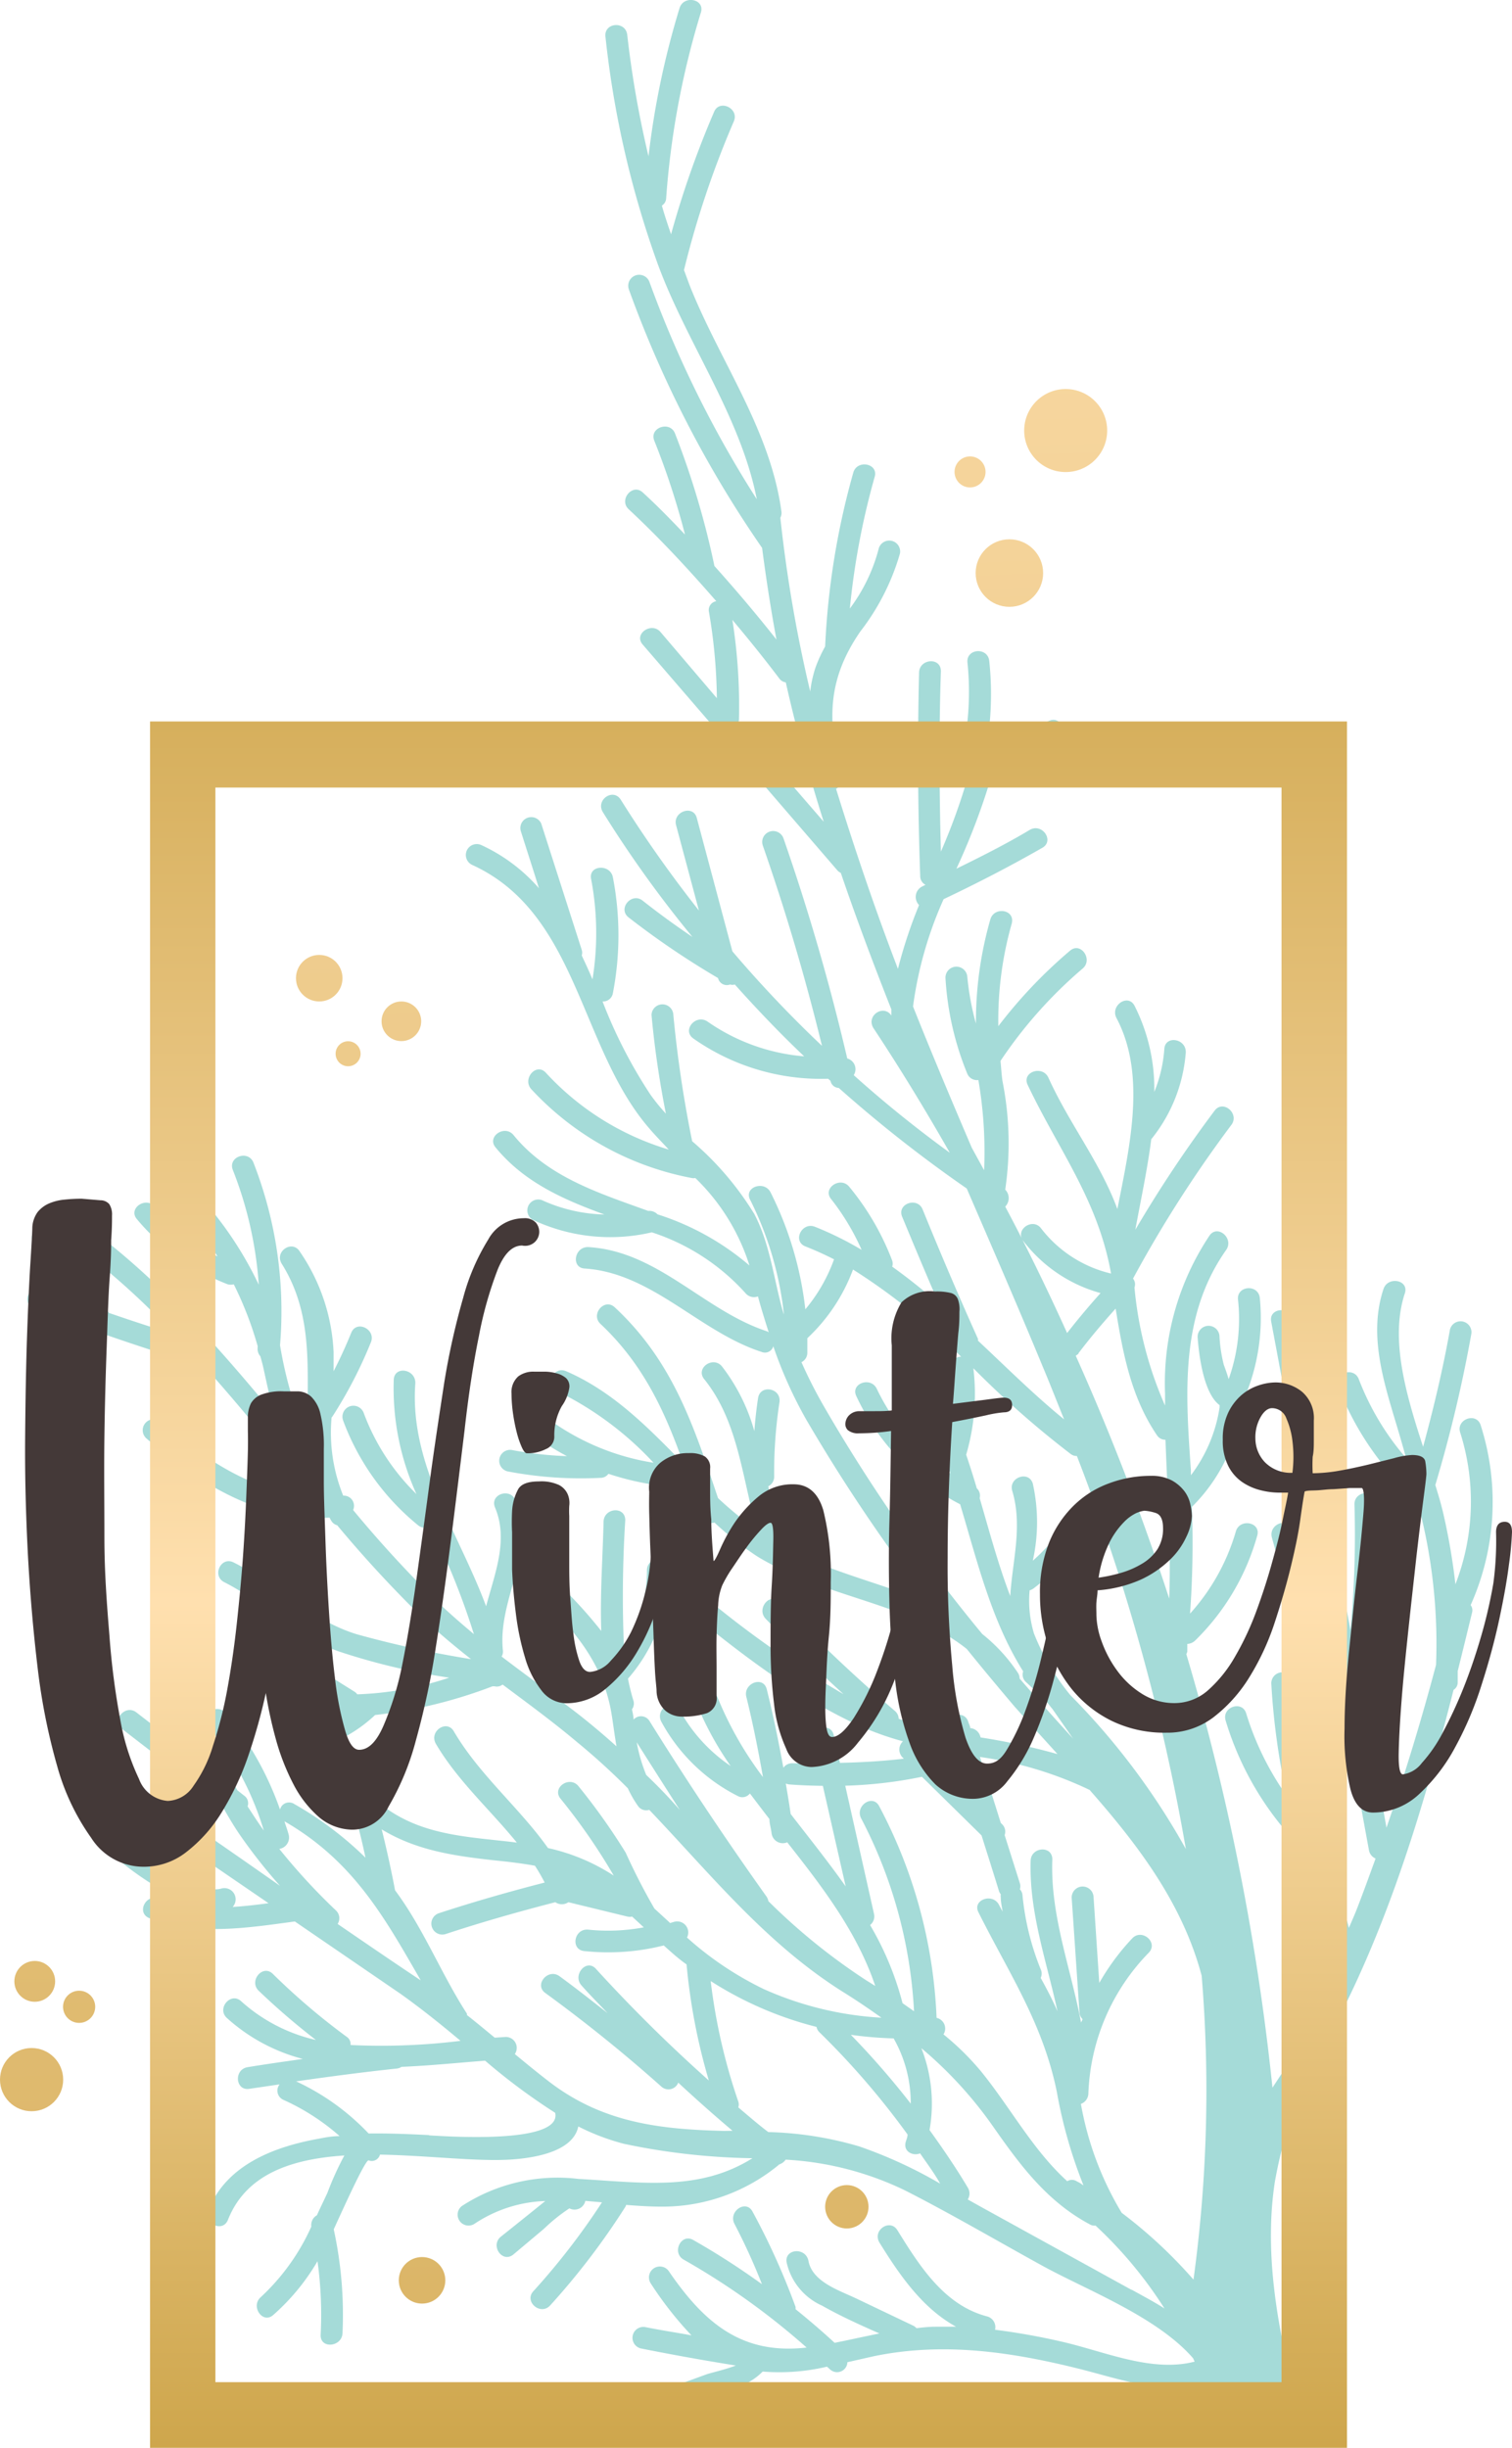
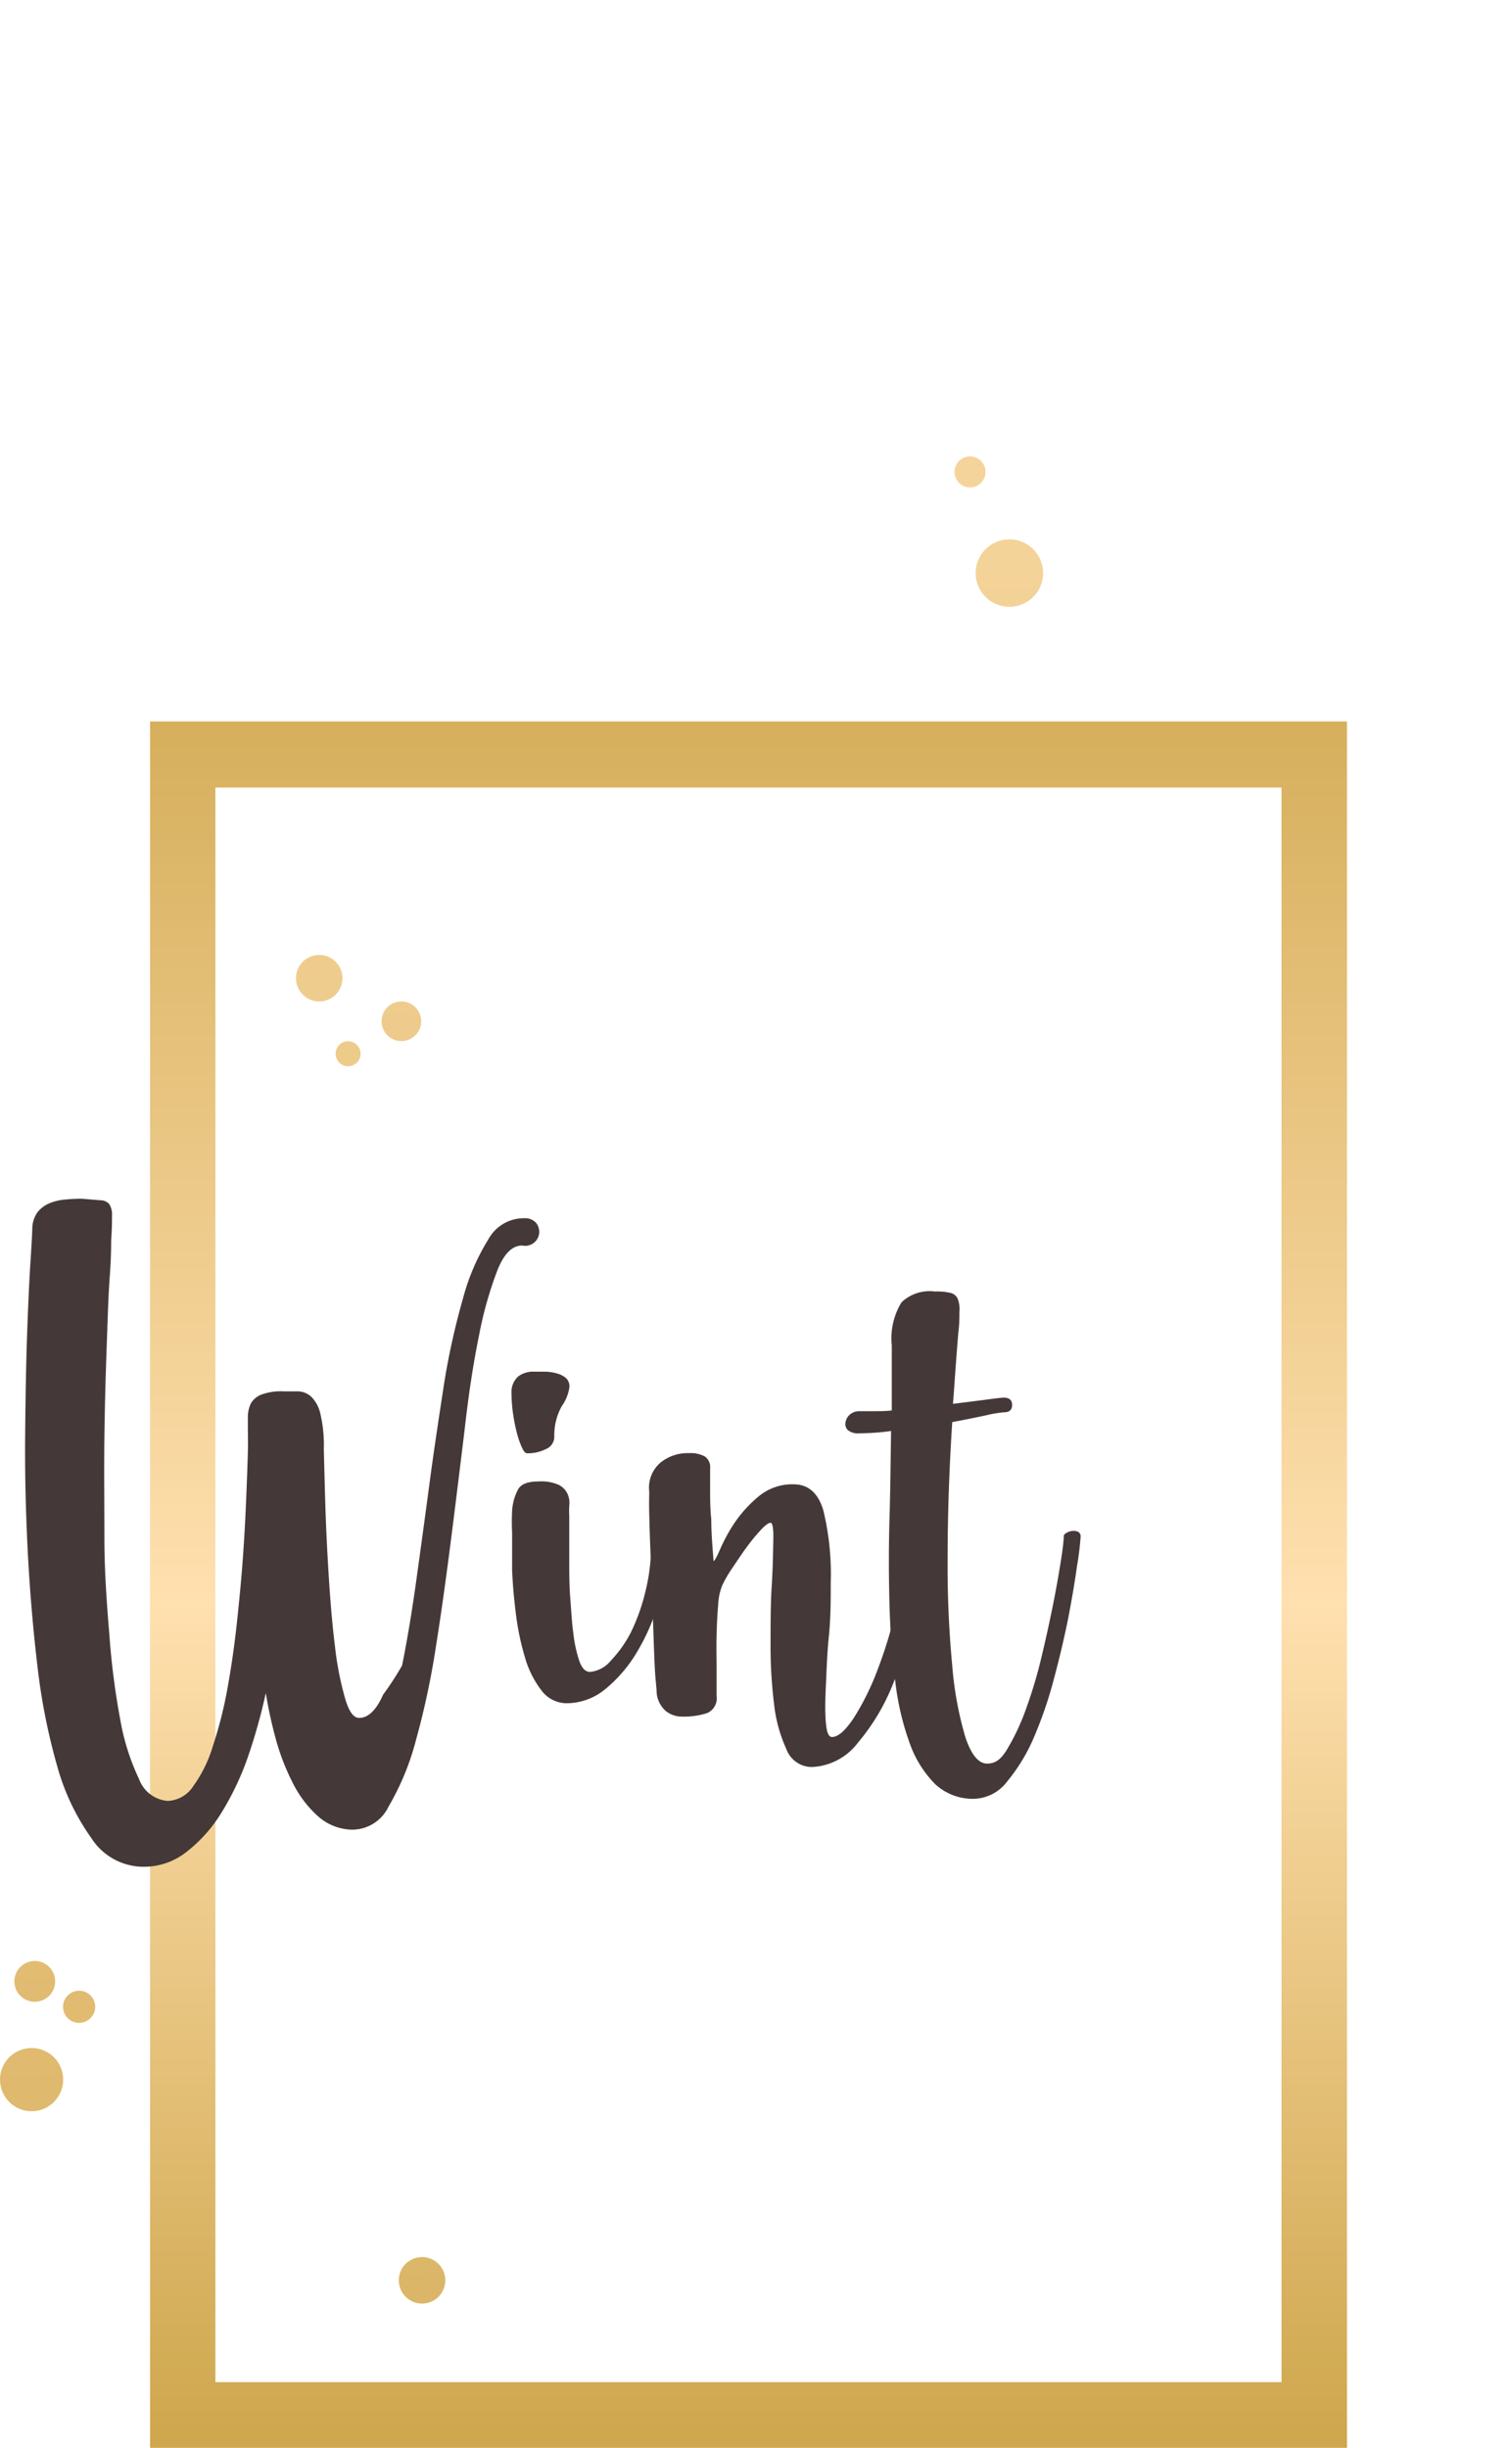
<svg xmlns="http://www.w3.org/2000/svg" xmlns:xlink="http://www.w3.org/1999/xlink" viewBox="0 0 105.29 170.39">
  <defs>
    <style>.a{isolation:isolate;}.b{fill:#a5dbd8;mix-blend-mode:multiply;}.c{fill:url(#a);}.d{fill:#443938;}.e{fill:url(#b);}.f{fill:url(#c);}.g{fill:url(#d);}.h{fill:url(#e);}.i{fill:url(#f);}.j{fill:url(#g);}.k{fill:url(#h);}.l{fill:url(#i);}.m{fill:url(#j);}.n{fill:url(#k);}.o{fill:url(#l);}</style>
    <linearGradient id="a" x1="52.13" y1="170.39" x2="52.13" y2="50.22" gradientUnits="userSpaceOnUse">
      <stop offset="0" stop-color="#cea64c" />
      <stop offset="0.49" stop-color="#ffe0af" />
      <stop offset="1" stop-color="#d6af5c" />
    </linearGradient>
    <linearGradient id="b" x1="61.56" y1="-211.5" x2="75.41" y2="187.36" xlink:href="#a" />
    <linearGradient id="c" x1="59.07" y1="-211.42" x2="72.92" y2="187.44" xlink:href="#a" />
    <linearGradient id="d" x1="65.82" y1="-211.65" x2="79.67" y2="187.21" xlink:href="#a" />
    <linearGradient id="e" x1="-10.08" y1="-209.02" x2="3.77" y2="189.84" xlink:href="#a" />
    <linearGradient id="f" x1="-6.6" y1="-209.14" x2="7.25" y2="189.72" xlink:href="#a" />
    <linearGradient id="g" x1="-9.62" y1="-209.03" x2="4.23" y2="189.83" xlink:href="#a" />
    <linearGradient id="h" x1="16.59" y1="-209.94" x2="30.44" y2="188.92" xlink:href="#a" />
    <linearGradient id="i" x1="46.32" y1="-210.98" x2="60.16" y2="187.89" xlink:href="#a" />
    <linearGradient id="j" x1="18.19" y1="-210" x2="32.04" y2="188.86" xlink:href="#a" />
    <linearGradient id="k" x1="12.58" y1="-209.8" x2="26.43" y2="189.06" xlink:href="#a" />
    <linearGradient id="l" x1="14.4" y1="-209.87" x2="28.25" y2="188.99" xlink:href="#a" />
  </defs>
  <g class="a">
-     <path class="b" d="M37.87,155.15a12.34,12.34,0,0,1,1.78-1.43.77.77,0,0,0,1.11-.52l1.16.1a48.61,48.61,0,0,1-4.78,6.19c-.66.72.49,1.71,1.16,1a50.22,50.22,0,0,0,5.25-6.88.69.69,0,0,0,.05-.13c.89.07,1.78.13,2.67.12a12.72,12.72,0,0,0,8-2.94.85.85,0,0,0,.44-.33,21.74,21.74,0,0,1,8.33,2.15c3.22,1.64,6.34,3.47,9.5,5.21s8,3.55,10.54,6.46l.11.24c-3,.77-6.25-.7-9.21-1.38a46.52,46.52,0,0,0-4.69-.84.77.77,0,0,0-.56-.93c-3-.79-4.71-3.54-6.24-6-.51-.83-1.76,0-1.25.86,1.42,2.29,3,4.58,5.34,5.86-.48,0-1,0-1.44,0s-.89.05-1.32.1a.73.73,0,0,0-.26-.19L59.64,160c-1.17-.56-3.06-1.15-3.34-2.61-.18-1-1.7-.86-1.52.1a4.33,4.33,0,0,0,2.46,3c1.27.72,2.62,1.33,4,1.94-1,.2-2.07.44-3.12.65-.88-.81-1.79-1.59-2.72-2.34a1,1,0,0,0,0-.16,49.28,49.28,0,0,0-3-6.64c-.46-.86-1.71,0-1.25.87A42.63,42.63,0,0,1,53.06,159a52,52,0,0,0-4.79-3.08c-.85-.48-1.51.89-.66,1.37a50.3,50.3,0,0,1,8.56,6.12c-4.46.51-7.09-1.64-9.62-5.35a.76.76,0,0,0-1.25.86,24.82,24.82,0,0,0,2.85,3.64c-1.08-.2-2.16-.36-3.24-.58a.76.76,0,0,0-.29,1.49q3.3.66,6.62,1.19c-.69.27-1.66.49-2,.6l-2.94,1.07a.76.76,0,0,0,.51,1.44l4.07-1.49a4.31,4.31,0,0,0,2.23-1.2,14.44,14.44,0,0,0,4.48-.34l.21.19a.72.72,0,0,0,1.21-.5l1.81-.41c4.79-1,9.47-.33,14.17.83,3,.74,5.86,1.87,8.82,1,.66,1.46,1.24,3,1.78,4.48a5.67,5.67,0,0,0,4.51-3.87c-1.22-4.86-2.06-9.83-1.32-14.61A33.73,33.73,0,0,1,91,144.47c5-8.25,7.84-17.49,10.22-26.84a.61.61,0,0,0,.29-.5c0-.27,0-.54,0-.81.34-1.36.67-2.72,1-4.07a.6.6,0,0,0-.1-.52,17.55,17.55,0,0,0,.7-12.52c-.29-.93-1.72-.43-1.43.5a15.89,15.89,0,0,1-.33,10.57,44.2,44.2,0,0,0-.84-4.91c-.15-.65-.35-1.32-.56-2a95.35,95.35,0,0,0,2.51-10.53.76.76,0,0,0-1.49-.29c-.49,2.75-1.14,5.47-1.87,8.16-1.18-3.61-2.33-7.5-1.27-10.69.3-.93-1.19-1.21-1.49-.29-1.2,3.61.34,7.35,1.32,10.86.09.3.17.6.25.9A18.5,18.5,0,0,1,94.62,96c-.35-.91-1.79-.41-1.44.5a20.47,20.47,0,0,0,5.19,7.68.88.88,0,0,0,.29.17A37.68,37.68,0,0,1,100,115.89q-1.52,5.73-3.45,11.33L94.88,118a.69.69,0,0,0,.19-.38,70.89,70.89,0,0,0,.76-13c0-1-1.54-.87-1.51.11a70.72,70.72,0,0,1-.28,8.74l-4-21.58c-.18-1-1.7-.86-1.52.1q2,10.64,3.94,21.28A41.42,41.42,0,0,1,90,106.53c-.26-1-1.69-.44-1.43.5a43.36,43.36,0,0,0,4,9.78.6.6,0,0,0,.61.33q1.08,5.83,2.15,11.66a.78.78,0,0,0,.46.57c-.44,1.21-.88,2.43-1.35,3.63-.16.4-.34.8-.51,1.2-.44-1.75-1-3.45-1.62-5.19a.73.73,0,0,0-.12-.95c-.1-.1-.18-.21-.28-.3a44.71,44.71,0,0,1-1.86-10.64.76.76,0,0,0-1.52.1,48.8,48.8,0,0,0,1.08,7.8,20.15,20.15,0,0,1-2.83-5.75c-.28-.94-1.72-.44-1.43.5a21.3,21.3,0,0,0,5.25,8.84,44.77,44.77,0,0,1,2.26,8c-1.05,2.31-2.16,4.61-3.15,7-.34.58-.73,1.14-1.1,1.71a166.4,166.4,0,0,0-6-30.18.54.54,0,0,0,.07-.19c0-.17,0-.35,0-.52a.83.83,0,0,0,.53-.22,16.35,16.35,0,0,0,4.34-7.32c.27-.94-1.22-1.22-1.49-.29a14.56,14.56,0,0,1-3.19,5.72,68.24,68.24,0,0,0,.13-7.43,11.83,11.83,0,0,0,3.45-7.12,14.2,14.2,0,0,0,1.28-7.41c-.1-1-1.62-.87-1.52.1A12.48,12.48,0,0,1,85.56,96c-.12-.41-.31-.92-.34-1a10.1,10.1,0,0,1-.3-2,.76.76,0,0,0-1.52.1c.07,1,.37,3.87,1.53,4.71a.66.66,0,0,0,0,.14,10.38,10.38,0,0,1-2,4.74c0-.11,0-.23,0-.34C82.56,97,82.15,91.59,85.39,87c.55-.8-.6-1.79-1.16-1a18.51,18.51,0,0,0-3.1,11c0,.28,0,.56,0,.84A26.34,26.34,0,0,1,79,89.62.64.64,0,0,0,78.9,89a86.3,86.3,0,0,1,6.85-10.7c.58-.78-.57-1.77-1.16-1a88.63,88.63,0,0,0-5.53,8.3c.38-2.07.84-4.19,1.11-6.3a10.91,10.91,0,0,0,2.4-6c.08-1-1.42-1.27-1.49-.29a9.78,9.78,0,0,1-.7,3A12.76,12.76,0,0,0,79,70c-.46-.86-1.71,0-1.25.87,2.08,3.93.93,8.88.06,13.29C76.6,80.88,74.46,78.23,73,75c-.42-.87-1.86-.38-1.44.51,2.15,4.53,4.89,8,5.81,13.14v0a8.66,8.66,0,0,1-4.87-3.14c-.58-.78-1.84.08-1.25.86a10.16,10.16,0,0,0,5.39,3.64c-.81.9-1.59,1.83-2.33,2.78-1.36-3-2.77-5.91-4.31-8.8a.84.84,0,0,0,0-1.18,22.1,22.1,0,0,0-.19-7.55c-.07-.47-.09-.94-.14-1.41a31.25,31.25,0,0,1,5.72-6.43c.74-.62-.12-1.88-.87-1.25a33.55,33.55,0,0,0-5,5.26,24.61,24.61,0,0,1,.93-7.13c.27-1-1.23-1.23-1.49-.29a25.86,25.86,0,0,0-1,7.24A18.92,18.92,0,0,1,67.36,68a.76.76,0,0,0-1.52.1,20.7,20.7,0,0,0,1.51,6.62.73.73,0,0,0,.78.46,29.48,29.48,0,0,1,.4,6.28l-.86-1.57c-1.4-3.27-2.78-6.54-4.09-9.83a26.81,26.81,0,0,1,2.13-7.47c2.34-1.11,4.63-2.29,6.88-3.58.84-.48,0-1.73-.87-1.25-1.67,1-3.39,1.86-5.12,2.71A47.31,47.31,0,0,0,69.05,54a44,44,0,0,1,4.5-2.39c.89-.4.39-1.84-.5-1.43-1.23.56-2.42,1.18-3.59,1.84,0-.18.08-.36.11-.54a.77.77,0,0,0-.68-.87,22,22,0,0,0,0-4.59c-.1-1-1.62-.88-1.52.1a19.72,19.72,0,0,1-.5,6.89.67.67,0,0,0,.59.86,42,42,0,0,1-1.94,5.41c-.11-4.18-.14-8.37,0-12.56,0-1-1.5-.87-1.52.1q-.17,7.08.08,14.17a.67.67,0,0,0,.37.6l-.24.12A.81.81,0,0,0,64,63a33,33,0,0,0-1.47,4.44c-1.59-4.13-3-8.31-4.31-12.53a.78.78,0,0,0,.38-.88c-1-3.84-1-6.71,1.3-10.06a16.2,16.2,0,0,0,2.77-5.44.76.76,0,0,0-1.49-.3,12,12,0,0,1-2,4.13,52.38,52.38,0,0,1,1.73-9.17c.27-.94-1.23-1.22-1.49-.29A53.18,53.18,0,0,0,57.46,45a10,10,0,0,0-.68,1.49,8.6,8.6,0,0,0-.36,1.64,96.9,96.9,0,0,1-2.08-12.09.72.72,0,0,0,.08-.4c-.75-5.59-4.09-10.2-6.21-15.32-.21-.49-.38-1-.58-1.52A65.42,65.42,0,0,1,51.1,8.45c.39-.91-1-1.56-1.37-.67a65.9,65.9,0,0,0-3,8.53c-.23-.67-.45-1.32-.64-2a.63.63,0,0,0,.3-.53A58.16,58.16,0,0,1,48.81.86c.28-.94-1.21-1.22-1.49-.29a58,58,0,0,0-2.16,10.31,70.6,70.6,0,0,1-1.48-8.44c-.1-1-1.62-.88-1.52.1a67.8,67.8,0,0,0,3.6,15.72c2,5.53,5.81,10.69,6.94,16.49a76.42,76.42,0,0,1-7.47-15.11.76.76,0,0,0-1.44.5,78.24,78.24,0,0,0,9.28,18c.28,2.15.61,4.28,1,6.38-1.38-1.75-2.83-3.46-4.32-5.12A57.91,57.91,0,0,0,47,30.16c-.36-.89-1.8-.39-1.44.51a53.13,53.13,0,0,1,2.14,6.54c-.95-1-1.92-2-2.93-2.92-.7-.68-1.7.48-1,1.15,2.15,2,4.18,4.19,6.11,6.41a.62.62,0,0,0-.51.75,37.73,37.73,0,0,1,.55,6L46,44c-.62-.74-1.89.12-1.25.86l13.54,15.7a.7.7,0,0,0,.26.2c1.09,3.2,2.28,6.36,3.52,9.5,0,.14,0,.29,0,.43l0,0c-.53-.81-1.78,0-1.25.87,1.88,2.84,3.64,5.73,5.32,8.68a83.49,83.49,0,0,1-6.69-5.4.77.77,0,0,0-.45-1.16,151.43,151.43,0,0,0-4.44-15.32.76.76,0,0,0-1.44.5q2.4,6.88,4.12,13.94A84.2,84.2,0,0,1,51,66.22l-2.48-9.29c-.25-.94-1.69-.43-1.44.51l1.59,5.94a86.93,86.93,0,0,1-5.44-7.71c-.52-.84-1.77,0-1.25.86a80.71,80.71,0,0,0,6.24,8.69c-1.19-.8-2.34-1.64-3.46-2.52-.76-.62-1.76.53-1,1.15A57.55,57.55,0,0,0,50,68.08v0a.63.63,0,0,0,.84.45.55.55,0,0,0,.33,0c1.55,1.73,3.15,3.41,4.83,5a13.69,13.69,0,0,1-6.73-2.42c-.81-.55-1.79.59-1,1.17a15.45,15.45,0,0,0,9.39,2.81l.17.14v0a.61.61,0,0,0,.58.5,93.6,93.6,0,0,0,8.91,7c1.78,4.12,3.57,8.23,5.28,12.37.52,1.23,1,2.47,1.5,3.7-2.09-1.7-4-3.61-6-5.48a.61.61,0,0,0,0-.13q-2-4.45-3.85-9c-.36-.9-1.8-.41-1.43.5.83,2,1.69,4.06,2.57,6.08a40.81,40.81,0,0,0-3.26-2.6.68.68,0,0,0,0-.42,18.22,18.22,0,0,0-3-5.15c-.62-.74-1.88.12-1.25.87A16.56,16.56,0,0,1,60,87a23,23,0,0,0-3.26-1.61c-.91-.34-1.57,1-.66,1.37.69.27,1.35.57,2,.9h0a11.43,11.43,0,0,1-2,3.48A24.11,24.11,0,0,0,53.66,83c-.43-.86-1.87-.37-1.43.5a23.43,23.43,0,0,1,2.36,8l-.06-.17c-.65-2.28-.89-4.7-2-6.82a21.21,21.21,0,0,0-4.33-5.07,83.19,83.19,0,0,1-1.32-8.89.76.76,0,0,0-1.51.1c.21,2.31.55,4.59,1,6.87a14.34,14.34,0,0,1-1.06-1.3,33.67,33.67,0,0,1-3.35-6.51.69.69,0,0,0,.72-.58,21.22,21.22,0,0,0,0-8.06c-.18-.95-1.7-.86-1.52.1a20.21,20.21,0,0,1,.1,7c-.24-.56-.49-1.11-.75-1.66a.65.65,0,0,0,0-.39l-2.82-8.79a.76.76,0,0,0-1.43.5c.42,1.33.85,2.65,1.27,4a11.91,11.91,0,0,0-4-3,.76.76,0,0,0-.66,1.37c7.39,3.37,7.46,12.68,12.32,18.32.45.53.92,1,1.38,1.5A19,19,0,0,1,38,74.66c-.67-.71-1.65.45-1,1.16A20.36,20.36,0,0,0,48.17,82a.7.7,0,0,0,.25,0,14.53,14.53,0,0,1,3.77,6.09,18.39,18.39,0,0,0-6.4-3.56.8.8,0,0,0-.65-.24c-3.46-1.25-7-2.36-9.38-5.28-.62-.75-1.88.11-1.25.86,2,2.44,4.74,3.63,7.58,4.67a11.09,11.09,0,0,1-4.35-1,.76.76,0,0,0-.66,1.36,12.67,12.67,0,0,0,8.31.88A15,15,0,0,1,51.9,90a.77.77,0,0,0,.88.24c.23.85.49,1.68.75,2.5a.71.71,0,0,0-.15-.08C49,91.21,45.83,87.11,41,86.81c-1-.07-1.26,1.43-.29,1.49,4.7.3,8,4.42,12.34,5.81a.6.6,0,0,0,.8-.4,29.92,29.92,0,0,0,2.29,5.1,120.13,120.13,0,0,0,8.65,12.83c-3.22-1.4-6.83-2.14-10-3.84a27.38,27.38,0,0,1-1.29-4.34.74.74,0,0,0,.41-.68,32,32,0,0,1,.37-5.17c.14-1-1.35-1.26-1.49-.29-.12.76-.2,1.53-.26,2.3a13.13,13.13,0,0,0-2.25-4.5c-.61-.76-1.86.1-1.25.87,2.42,3,2.63,6.92,3.7,10.52A26.08,26.08,0,0,1,50,104.28C48.3,99.22,46.85,94.76,42.81,91c-.72-.67-1.7.49-1,1.15,3,2.82,4.5,6.12,5.78,9.73-2.44-2.49-4.87-5-8.16-6.43-.89-.4-1.55,1-.66,1.37a22.76,22.76,0,0,1,6.74,5,16.83,16.83,0,0,1-7.12-2.9c-.79-.56-1.79.59-1,1.16a19.85,19.85,0,0,0,2.09,1.28,25.07,25.07,0,0,1-3.85-.43.76.76,0,0,0-.29,1.49,27.07,27.07,0,0,0,6.48.45.68.68,0,0,0,.55-.28,19.33,19.33,0,0,0,4.82.94L48.68,105c.07.18.12.35.18.53a.7.7,0,0,0,.89.45,23,23,0,0,0,2.83,2.26c.39.26.81.48,1.22.7l.13.07c4.32,2.27,9.62,2.78,13.39,5.77,1.09,1.35,2.2,2.68,3.32,4,1,1.12,2,2.21,3,3.32a45.6,45.6,0,0,0-5.36-1.16s0,0,0,0a.79.79,0,0,0-.72-.65c0-.15-.09-.29-.13-.43-.3-.94-1.73-.43-1.44.5l.07.2a25.82,25.82,0,0,1-3.48-.92.73.73,0,0,0-.27-.55q-4.18-3.58-8-7.58c-.67-.71-1.66.45-1,1.16,1.74,1.82,3.57,3.56,5.43,5.26A70.05,70.05,0,0,1,48,110.24c-.76-.62-1.75.54-1,1.15,4.1,3.33,8.3,6.73,13.17,8.88a20.2,20.2,0,0,0,2.71.94.78.78,0,0,0,0,1.15l.06.06c-1.43.17-3,.26-4.45.29-.14-.64-.29-1.28-.43-1.92-.22-1-1.65-.44-1.44.5l.33,1.45c-.85,0-1.47,0-1.71,0a.76.76,0,0,0-.69.31c-.33-1.82-.7-3.64-1.15-5.44-.23-1-1.66-.44-1.43.5.46,1.85.83,3.72,1.16,5.59A24.62,24.62,0,0,1,49,115.3c-.23-1-1.66-.44-1.43.5a22.25,22.25,0,0,0,3.31,7.13A11.18,11.18,0,0,1,47.31,119c-.47-.86-1.72,0-1.25.86a12.42,12.42,0,0,0,5.3,5.15.66.66,0,0,0,.86-.17c.45.59.9,1.19,1.36,1.78,0,.32.11.64.15,1a.79.79,0,0,0,1.09.62c2.46,3.12,4.87,6.26,6.13,10l-.64-.4a42.93,42.93,0,0,1-6.8-5.5.94.94,0,0,0-.13-.32Q49.09,126,45.23,119.8a.69.69,0,0,0-1.11-.1c0-.24-.07-.48-.11-.72a.68.68,0,0,0,.09-.63,14.93,14.93,0,0,1-.37-1.5,11.52,11.52,0,0,0,2.84-7.64c0-1-1.52-.87-1.52.1a9.87,9.87,0,0,1-1.6,5.39,84.72,84.72,0,0,1,.09-8.88c0-1-1.49-.87-1.51.11-.06,2.49-.25,5.06-.16,7.6a31.16,31.16,0,0,0-4-4.2c-.72-.67-1.7.49-1,1.16,2.77,2.56,5.11,5,5.73,8.9.12.76.21,1.48.33,2.17-.89-.8-1.8-1.57-2.75-2.31-1.74-1.34-3.52-2.62-5.25-3.94a.67.67,0,0,0,.09-.43c-.38-3.62,2.39-6.86.88-10.45-.38-.9-1.81-.41-1.43.5.95,2.26,0,4.56-.62,6.88-1.91-5.14-5.34-9.85-4.93-15.5.06-1-1.43-1.27-1.5-.29A17.83,17.83,0,0,0,29,104a15.35,15.35,0,0,1-3.67-5.64.76.76,0,0,0-1.44.51,17,17,0,0,0,5.21,7.29.71.71,0,0,0,.86.06A51.27,51.27,0,0,1,33,113.75c-.85-.71-1.69-1.44-2.5-2.21a83.5,83.5,0,0,1-5.91-6.43.71.71,0,0,0-.69-1,11.65,11.65,0,0,1-.81-5.44s.06-.06.08-.1a30.88,30.88,0,0,0,2.66-5.14c.36-.9-1-1.57-1.37-.66s-.78,1.81-1.23,2.68c0-.45,0-.89,0-1.34a13.41,13.41,0,0,0-2.36-7c-.52-.83-1.78,0-1.25.86,2.51,4,1.57,8.32,1.88,12.48a29.38,29.38,0,0,1-2-6.81,28.42,28.42,0,0,0-1.85-12.71c-.36-.91-1.79-.41-1.44.5a26.8,26.8,0,0,1,1.81,8,25.35,25.35,0,0,0-4.87-6.95c-.68-.7-1.66.46-1,1.15a24.08,24.08,0,0,1,3,3.83A13.84,13.84,0,0,1,10.78,84c-.62-.74-1.88.11-1.25.86a15.59,15.59,0,0,0,6.33,4.54.88.88,0,0,0,.42,0,24.6,24.6,0,0,1,1.66,4.29.49.49,0,0,1,0,.12.79.79,0,0,0,.19.6c.07.25.14.5.2.76.25,1.14.48,2.24.78,3.31C14.73,93.18,10.18,88.06,4.4,84.2c-.8-.54-1.8.61-1,1.16a51.87,51.87,0,0,1,8.72,7.51q-2.28-.7-4.53-1.48a57.8,57.8,0,0,1-4-5.69c-.52-.84-1.77,0-1.25.86C3.15,87.89,4,89.16,5,90.41c-.66-.24-1.32-.47-2-.73-.9-.36-1.57,1-.66,1.37,1.43.57,2.88,1.09,4.33,1.6a.76.76,0,0,0,.72.27c2.2.76,4.41,1.49,6.65,2.13a.68.68,0,0,0,.14,0c2.63,2.94,5.1,6,7.62,9.1h0c-4.05-.19-7.51-2.54-10.6-5.17a.76.76,0,0,0-1,1.15c3.65,3.11,7.85,5.78,12.75,5.51a2.39,2.39,0,0,0,.12.22.67.67,0,0,0,.41.31,85.43,85.43,0,0,0,6,6.49c1.06,1,2.18,1.93,3.32,2.83a72.49,72.49,0,0,1-7.95-1.73c-3.27-1-5.59-3.51-8.58-5-.88-.45-1.53.92-.66,1.37,2.79,1.41,5,3.77,8,4.83a45.35,45.35,0,0,0,7.67,1.82,22.58,22.58,0,0,1-6.4,1.16.72.72,0,0,0-.22-.2l-4.3-2.69c-.83-.52-1.48.86-.66,1.37L22,117.92a.74.74,0,0,0,.19,1.39c.45.06.88.09,1.32.12a8.35,8.35,0,0,1-1.2.59c-.91.34-.41,1.78.5,1.43a10,10,0,0,0,3.31-2.07,33.33,33.33,0,0,0,8.18-2l.14,0a.65.65,0,0,0,.56-.12c1.74,1.3,3.49,2.58,5.18,4a47.12,47.12,0,0,1,3.54,3.22,7.61,7.61,0,0,0,.7,1.22.69.69,0,0,0,.79.28c4.24,4.44,8.06,9.23,13.39,12.61,1,.62,1.9,1.23,2.78,1.86a23.17,23.17,0,0,1-8.21-2,22.92,22.92,0,0,1-5.33-3.58.77.77,0,0,0-.91-1.09l-.27.08-.09-.09-1-.92a43.75,43.75,0,0,1-2-3.89,44.1,44.1,0,0,0-3.29-4.63c-.61-.75-1.87.1-1.25.87a41.93,41.93,0,0,1,3.71,5.36,13.79,13.79,0,0,0-4.58-1.92c-2-2.82-4.78-5.09-6.56-8.13-.49-.84-1.74,0-1.25.87,1.51,2.57,3.78,4.59,5.64,6.88-3.09-.39-6.23-.43-8.93-2.27a.78.78,0,0,0-.89,0c-.21-.78-.41-1.57-.65-2.34-.29-.94-1.72-.44-1.43.5.53,1.7,1,3.43,1.36,5.16a23.9,23.9,0,0,0-4.95-3.73.65.65,0,0,0-1,.38,22,22,0,0,0-3.78-6.71c-.62-.75-1.87.11-1.25.87a21,21,0,0,1,3.9,7.3c-.4-.55-.76-1.12-1.13-1.68a.64.64,0,0,0-.24-.75l-.47-.37c-1.33-2.27-2.33-4.65-4.18-6.57-.68-.71-1.66.45-1,1.15a16.78,16.78,0,0,1,2.32,3.22l-4.17-3.22c-.77-.6-1.76.55-1,1.15l7,5.4c.41.73.83,1.44,1.3,2.11a37.08,37.08,0,0,0,2.7,3.41Q14.25,127.59,9,124c-.8-.54-1.79.61-1,1.16l10.7,7.32c-.83.11-1.66.21-2.5.26a.78.78,0,0,0-.79-1.28c-1.39.39-3.8-1.42-4.87-2.17a21.5,21.5,0,0,1-3.27-2.83c-.67-.7-1.66.46-1,1.16a22.44,22.44,0,0,0,4.63,3.72,14.93,14.93,0,0,0,2.6,1.37,9.82,9.82,0,0,1-2.44-.56c-.91-.34-1.58,1-.66,1.37,3.28,1.24,6.74.69,10.13.23l7.38,5.05c1.4,1,2.78,2.1,4.16,3.26a44.82,44.82,0,0,1-7.66.29.6.6,0,0,0-.28-.58A46.74,46.74,0,0,1,19,137.4c-.7-.69-1.68.47-1,1.16A49,49,0,0,0,22,142a11.62,11.62,0,0,1-5.21-2.7c-.72-.66-1.71.5-1,1.16a12.6,12.6,0,0,0,5.3,2.86c-1.27.18-2.55.36-3.83.57-1,.15-.87,1.67.1,1.51l2.11-.31a.7.7,0,0,0,.27,1.08,15.58,15.58,0,0,1,3.91,2.52c-.48,0-1,.09-1.44.18-3.14.56-6.46,1.83-7.71,5-.36.9,1,1.57,1.37.66,1.27-3.23,4.49-4.25,8.11-4.49a21,21,0,0,0-1.18,2.6c-.24.52-.48,1-.73,1.56a.78.78,0,0,0-.39.79,15.13,15.13,0,0,1-3.52,4.91c-.73.63.12,1.89.86,1.25a15.2,15.2,0,0,0,3.09-3.75,27.33,27.33,0,0,1,.22,5.12c-.05,1,1.47.86,1.52-.1a27.89,27.89,0,0,0-.61-7.24c.84-1.84,2.22-4.87,2.43-4.8a.59.59,0,0,0,.79-.4c3.37.06,6.79.5,9.15.34,1.78-.12,4.31-.6,4.66-2.3a15.76,15.76,0,0,0,3.19,1.21,46.42,46.42,0,0,0,8.94,1c-3.7,2.31-7.58,1.7-12.12,1.44a12.22,12.22,0,0,0-8.12,1.89.76.76,0,0,0,.86,1.25,9.42,9.42,0,0,1,4.95-1.6c-1,.81-2.06,1.66-3.09,2.48-.76.61.09,1.86.86,1.25ZM51.41,50.3a.65.65,0,0,0,.05-.27A38.62,38.62,0,0,0,51,43.15c1.12,1.33,2.21,2.68,3.26,4.07a.67.67,0,0,0,.46.28c.73,3.27,1.63,6.51,2.64,9.7Q54.37,53.75,51.41,50.3ZM45,123.55a11.15,11.15,0,0,1-.66-2.27q1.5,2.37,3,4.71C46.63,125.17,45.84,124.35,45,123.55Zm33.79,35.84-10.58-5.83-.82-.46a.77.77,0,0,0,0-.83c-.83-1.39-1.73-2.71-2.66-4a10.54,10.54,0,0,0-.57-5.7,28.31,28.31,0,0,1,5,5.46c1.91,2.73,3.76,5.22,6.74,6.81a.64.64,0,0,0,.39.08,29.27,29.27,0,0,1,4.8,5.77C80.39,160.24,79.61,159.83,78.82,159.39Zm-3.7-65.18c.82-1.08,1.69-2.11,2.6-3.12.5,3.1,1.07,6.16,2.88,8.82a.68.68,0,0,0,.59.31c.13,3.71.4,7.35.26,11.06a168,168,0,0,0-6.51-16.91A1.29,1.29,0,0,0,75.12,94.21Zm-7.34,1a66,66,0,0,0,6.81,6,.67.67,0,0,0,.43.14,142.68,142.68,0,0,1,7.59,27.36A49.16,49.16,0,0,0,74.54,118,16,16,0,0,1,72,113.7a7.89,7.89,0,0,1-.3-3,.84.84,0,0,0,.27-.13,15.27,15.27,0,0,0,3.79-4.18c.52-.83-.85-1.48-1.37-.66a13.24,13.24,0,0,1-2.47,2.91,12.32,12.32,0,0,0,0-5.37c-.28-.93-1.71-.43-1.43.51.74,2.47,0,4.91-.14,7.32-.84-2.2-1.46-4.52-2.13-6.82a.68.68,0,0,0-.2-.68c-.23-.79-.48-1.57-.74-2.34A15,15,0,0,0,67.78,95.23ZM71,116.84a.71.71,0,0,0-.12-.4,11.75,11.75,0,0,0-2.48-2.7,115.89,115.89,0,0,1-11-15.8c-.58-1-1.12-2.06-1.59-3.12a.73.73,0,0,0,.41-.67c0-.35,0-.69,0-1a12.47,12.47,0,0,0,3.18-4.78,42.45,42.45,0,0,1,7.53,6.07.67.67,0,0,0-.68.78,13.44,13.44,0,0,1,0,3.47,21.26,21.26,0,0,0-1.63-3.14c-.52-.83-1.77,0-1.25.86a25.14,25.14,0,0,1,2.36,4.87.58.58,0,0,0,.23.64c.07.21.15.42.22.64a14.52,14.52,0,0,1-5.12-5.88c-.41-.88-1.85-.39-1.43.5a16.14,16.14,0,0,0,7.23,7.53c1.2,4,2.18,8.12,4.39,11.63a.7.7,0,0,0,.21.76c.36.33.72.69,1.08,1s.49.57.74.85q.7,1,1.44,2.07l-.37-.41C73.24,119.39,72.12,118.13,71,116.84Zm4.89,7.77c3.39,3.85,6.46,7.91,7.79,12.92a97,97,0,0,1-.57,21.15,33,33,0,0,0-5-4.65,22.11,22.11,0,0,1-2.84-7.58.79.79,0,0,0,.52-.72A14.78,14.78,0,0,1,80,135.92c.68-.71-.48-1.7-1.15-1a16.23,16.23,0,0,0-2.3,3.11l-.4-6a.76.76,0,0,0-1.52.1l.54,7.94a.69.69,0,0,0,.21.47c0,.08-.07.16-.1.25-.71-3.79-2.15-7.45-2-11.36,0-1-1.49-.87-1.51.1-.11,3.62,1.12,7,1.87,10.48-.35-.81-.75-1.57-1.17-2.33a.69.69,0,0,0,0-.6,18.45,18.45,0,0,1-1.27-5.18.68.68,0,0,0-.18-.39.67.67,0,0,0,0-.42l-1.06-3.35a.72.72,0,0,0-.19-.77l-.08-.08q-.72-2.3-1.45-4.59A26,26,0,0,1,75.91,124.61ZM66.83,123l.52,1.66L66,123.28A6.34,6.34,0,0,0,66.83,123Zm-11.77,3.28c-.1-.71-.22-1.42-.34-2.13a1.16,1.16,0,0,0,.22.06c.79.06,1.57.09,2.36.1l1.59,7C57.68,129.6,56.35,127.94,55.06,126.27ZM60.59,134a.77.77,0,0,0,.27-.79l-2-8.91a30.64,30.64,0,0,0,5.29-.61h.06l4.14,4.07c.41,1.3.82,2.59,1.22,3.89a.83.83,0,0,0,.12.21.68.68,0,0,0,0,.21c0,.34.08.68.13,1l-.25-.47c-.43-.86-1.87-.37-1.44.5,2.13,4.26,4.48,7.71,5.46,12.49a32.89,32.89,0,0,0,1.86,6.53c-.1-.06-.2-.14-.31-.2v0l-.17-.09a.61.61,0,0,0-.65,0c-2.39-2.16-3.94-5.1-6-7.64a18.77,18.77,0,0,0-2.62-2.58.76.76,0,0,0-.48-1.15,34.38,34.38,0,0,0-4-14.74c-.46-.87-1.71,0-1.25.86A32.61,32.61,0,0,1,63.65,140l-.8-.56A21.1,21.1,0,0,0,60.59,134Zm1.65,7.91a9.06,9.06,0,0,1,1.18,4.52,57.44,57.44,0,0,0-4.17-4.79A27,27,0,0,0,62.24,141.89Zm-38.72-8a.74.74,0,0,0-.13-.93,43,43,0,0,1-3.94-4.28.8.8,0,0,0,.65-1c-.08-.31-.2-.61-.29-.92,0,0,0,0,0,0,4.84,2.79,7,6.76,9.49,11.07C27.39,136.58,25.45,135.25,23.52,133.93Zm6.36,14.71c-1.4-.07-2.81-.13-4.21-.11v0a16.51,16.51,0,0,0-5.05-3.63c2.32-.33,4.64-.64,7-.89a.73.73,0,0,0,.34-.12c1.94-.08,3.9-.28,5.82-.43a43.13,43.13,0,0,0,4.88,3.63C39.16,149.32,30.75,148.68,29.88,148.64Zm20.54-.29c-4.52-.11-8.46-.58-12.17-3.42-.82-.63-1.61-1.28-2.4-1.93a.76.76,0,0,0-.66-1.19l-.74.05c-.64-.53-1.28-1.06-1.94-1.58a.18.18,0,0,0,0-.1c-1.8-2.78-3-5.9-5-8.58-.27-1.43-.58-2.84-.93-4.24,2.4,1.46,5,1.84,7.79,2.15,1,.1,1.93.21,2.88.38.25.38.47.77.68,1.17-2.48.64-4.94,1.34-7.38,2.14a.76.76,0,0,0,.5,1.44c2.52-.83,5.06-1.55,7.62-2.21a.8.8,0,0,0,.91,0l4.11,1a.74.74,0,0,0,.33,0l.81.75a13.47,13.47,0,0,1-3.86.16c-1-.1-1.26,1.39-.29,1.49a15.84,15.84,0,0,0,5.54-.39c.52.46,1,.91,1.59,1.32a41.79,41.79,0,0,0,1.55,8.08,107,107,0,0,1-7.87-7.78c-.66-.72-1.64.44-1,1.16s1.21,1.29,1.82,1.93c-1.11-.87-2.21-1.74-3.35-2.57-.79-.57-1.78.58-1,1.16q4.22,3.07,8.1,6.53a.73.73,0,0,0,1.17-.28q1.84,1.71,3.78,3.35Zm1-1.66a.65.65,0,0,0,0-.36,40.54,40.54,0,0,1-1.93-8.41,25,25,0,0,0,7.37,3.19.68.68,0,0,0,.2.37,55.21,55.21,0,0,1,6.14,7.12c0,.17-.08.35-.13.52-.19.68.53,1,1,.79.48.7,1,1.39,1.4,2.11a31.84,31.84,0,0,0-5.63-2.59,24.41,24.41,0,0,0-6.34-1C52.8,147.88,52.11,147.28,51.41,146.69Z" />
    <path class="c" d="M93.8,170.39H10.45V50.22H93.8ZM15,165.82H89.24v-111H15Z" />
-     <path class="d" d="M36.47,84.8a1.05,1.05,0,0,1,.85.31,1,1,0,0,1,.23.69,1,1,0,0,1-.31.66,1,1,0,0,1-.88.24c-.67,0-1.24.53-1.71,1.69A26.38,26.38,0,0,0,33.35,93q-.59,2.88-1,6.56c-.3,2.45-.61,5-.93,7.51s-.67,5.07-1.06,7.52a56,56,0,0,1-1.4,6.56,18.22,18.22,0,0,1-1.9,4.6,2.81,2.81,0,0,1-2.57,1.61,3.66,3.66,0,0,1-2.33-.92,7.7,7.7,0,0,1-1.72-2.23,15.87,15.87,0,0,1-1.19-3,30.09,30.09,0,0,1-.74-3.36,39.06,39.06,0,0,1-1.21,4.34,19.58,19.58,0,0,1-1.83,3.91,10.21,10.21,0,0,1-2.51,2.83,4.77,4.77,0,0,1-3.28,1,4.32,4.32,0,0,1-3.33-2A15.87,15.87,0,0,1,4,123a43.25,43.25,0,0,1-1.38-6.91q-.46-3.85-.68-7.93c-.14-2.72-.21-5.38-.19-8s.06-5,.13-7.06.15-3.84.24-5.24.13-2.19.13-2.41a2,2,0,0,1,.37-1.08,2.08,2.08,0,0,1,.82-.61,3.55,3.55,0,0,1,1.09-.26,11.27,11.27,0,0,1,1.16-.06L7,83.55a.8.8,0,0,1,.61.27,1.33,1.33,0,0,1,.19.79c0,.37,0,.94-.06,1.72,0,.39,0,1.24-.1,2.57s-.14,2.93-.21,4.84-.13,4-.16,6.29,0,4.61,0,7,.17,4.62.35,6.82a52.45,52.45,0,0,0,.76,5.88,15.85,15.85,0,0,0,1.3,4.1,2.33,2.33,0,0,0,2,1.53,2.24,2.24,0,0,0,1.8-1.06,9.35,9.35,0,0,0,1.35-2.78,29.28,29.28,0,0,0,1-3.94c.27-1.48.49-3,.66-4.57s.32-3.12.43-4.66.18-2.93.23-4.18.09-2.29.11-3.12,0-1.33,0-1.51c0-.35,0-.68,0-1a2.26,2.26,0,0,1,.21-.85,1.44,1.44,0,0,1,.72-.61,4,4,0,0,1,1.59-.23c.31,0,.64,0,1,0a1.44,1.44,0,0,1,.89.37,2.41,2.41,0,0,1,.64,1.19,9.51,9.51,0,0,1,.24,2.44c0,.31,0,1,0,2.22s.06,2.52.11,4.07.13,3.18.24,4.9.24,3.28.42,4.73a22.2,22.2,0,0,0,.69,3.6c.28,1,.61,1.43,1,1.43.64,0,1.19-.54,1.67-1.62A21,21,0,0,0,28,115.93q.53-2.62,1-6t.93-6.83c.31-2.32.66-4.6,1-6.82a50.49,50.49,0,0,1,1.32-5.93A15.08,15.08,0,0,1,34,86.28,2.81,2.81,0,0,1,36.47,84.8Z" />
+     <path class="d" d="M36.47,84.8a1.05,1.05,0,0,1,.85.31,1,1,0,0,1,.23.69,1,1,0,0,1-.31.66,1,1,0,0,1-.88.24c-.67,0-1.24.53-1.71,1.69A26.38,26.38,0,0,0,33.35,93q-.59,2.88-1,6.56c-.3,2.45-.61,5-.93,7.51s-.67,5.07-1.06,7.52a56,56,0,0,1-1.4,6.56,18.22,18.22,0,0,1-1.9,4.6,2.81,2.81,0,0,1-2.57,1.61,3.66,3.66,0,0,1-2.33-.92,7.7,7.7,0,0,1-1.72-2.23,15.87,15.87,0,0,1-1.19-3,30.09,30.09,0,0,1-.74-3.36,39.06,39.06,0,0,1-1.21,4.34,19.58,19.58,0,0,1-1.83,3.91,10.21,10.21,0,0,1-2.51,2.83,4.77,4.77,0,0,1-3.28,1,4.32,4.32,0,0,1-3.33-2A15.87,15.87,0,0,1,4,123a43.25,43.25,0,0,1-1.38-6.91q-.46-3.85-.68-7.93c-.14-2.72-.21-5.38-.19-8s.06-5,.13-7.06.15-3.84.24-5.24.13-2.19.13-2.41a2,2,0,0,1,.37-1.08,2.08,2.08,0,0,1,.82-.61,3.55,3.55,0,0,1,1.09-.26,11.27,11.27,0,0,1,1.16-.06L7,83.55a.8.8,0,0,1,.61.27,1.33,1.33,0,0,1,.19.79c0,.37,0,.94-.06,1.72,0,.39,0,1.24-.1,2.57s-.14,2.93-.21,4.84-.13,4-.16,6.29,0,4.61,0,7,.17,4.62.35,6.82a52.45,52.45,0,0,0,.76,5.88,15.85,15.85,0,0,0,1.3,4.1,2.33,2.33,0,0,0,2,1.53,2.24,2.24,0,0,0,1.8-1.06,9.35,9.35,0,0,0,1.35-2.78,29.28,29.28,0,0,0,1-3.94c.27-1.48.49-3,.66-4.57s.32-3.12.43-4.66.18-2.93.23-4.18.09-2.29.11-3.12,0-1.33,0-1.51c0-.35,0-.68,0-1a2.26,2.26,0,0,1,.21-.85,1.44,1.44,0,0,1,.72-.61,4,4,0,0,1,1.59-.23c.31,0,.64,0,1,0a1.44,1.44,0,0,1,.89.37,2.41,2.41,0,0,1,.64,1.19,9.51,9.51,0,0,1,.24,2.44s.06,2.52.11,4.07.13,3.18.24,4.9.24,3.28.42,4.73a22.2,22.2,0,0,0,.69,3.6c.28,1,.61,1.43,1,1.43.64,0,1.19-.54,1.67-1.62A21,21,0,0,0,28,115.93q.53-2.62,1-6t.93-6.83c.31-2.32.66-4.6,1-6.82a50.49,50.49,0,0,1,1.32-5.93A15.08,15.08,0,0,1,34,86.28,2.81,2.81,0,0,1,36.47,84.8Z" />
    <path class="d" d="M38.93,103.37a1.33,1.33,0,0,1,.61.66,1.55,1.55,0,0,1,.1.79,6.38,6.38,0,0,0,0,.71c0,.15,0,.51,0,1.09s0,1.27,0,2.06,0,1.64.07,2.54.11,1.74.22,2.51a9.16,9.16,0,0,0,.42,1.91c.18.49.42.74.74.74a2.15,2.15,0,0,0,1.45-.79,8.4,8.4,0,0,0,1.41-2,13.78,13.78,0,0,0,1-2.83,13.31,13.31,0,0,0,.39-3.18c0-.45.19-.72.56-.79s.56.2.56.79a13.89,13.89,0,0,1-.56,3.81,14.38,14.38,0,0,1-1.51,3.55,9.72,9.72,0,0,1-2.22,2.62,4.25,4.25,0,0,1-2.7,1,2.19,2.19,0,0,1-1.77-.9,6.77,6.77,0,0,1-1.14-2.28,18.14,18.14,0,0,1-.63-3q-.21-1.64-.27-3.12c0-1,0-1.85,0-2.59a14.86,14.86,0,0,1,0-1.49,3.63,3.63,0,0,1,.43-1.53c.21-.35.68-.53,1.43-.53A2.93,2.93,0,0,1,38.93,103.37ZM36.1,95.8A1.45,1.45,0,0,0,35.62,97a10.28,10.28,0,0,0,.11,1.43A12.35,12.35,0,0,0,36,99.77a6.07,6.07,0,0,0,.35,1c.12.26.24.39.34.39a2.79,2.79,0,0,0,1.32-.29.93.93,0,0,0,.59-.87,4.14,4.14,0,0,1,.52-2.12,3,3,0,0,0,.53-1.32.79.79,0,0,0-.23-.63,1.61,1.61,0,0,0-.61-.32,3.35,3.35,0,0,0-.8-.13l-.79,0A1.75,1.75,0,0,0,36.1,95.8Z" />
    <path class="d" d="M63,107a.56.56,0,0,1,.21-.48.89.89,0,0,1,.45-.19.64.64,0,0,1,.45.14.61.61,0,0,1,.21.53,25.57,25.57,0,0,1-.56,4.94,28.73,28.73,0,0,1-1.56,5.24,14.77,14.77,0,0,1-2.46,4.13A4.25,4.25,0,0,1,56.52,123a1.9,1.9,0,0,1-1.77-1.27,10.13,10.13,0,0,1-.85-3.14,32.61,32.61,0,0,1-.24-4.11c0-1.48,0-2.84.08-4.1s.09-2.3.11-3.14S53.8,106,53.66,106s-.37.16-.68.5a12.6,12.6,0,0,0-1,1.22c-.35.47-.69,1-1,1.45s-.54.88-.68,1.17a4.07,4.07,0,0,0-.29,1.4c-.06.65-.09,1.36-.11,2.11s0,1.53,0,2.3,0,1.42,0,1.91a1.11,1.11,0,0,1-.67,1.19,5.31,5.31,0,0,1-1.77.24,1.78,1.78,0,0,1-1.11-.4,1.91,1.91,0,0,1-.63-1.4c0-.21-.07-.67-.11-1.38s-.07-1.51-.1-2.43-.07-1.9-.11-3-.07-2.06-.11-3-.06-1.77-.08-2.51,0-1.26,0-1.54a2.29,2.29,0,0,1,.76-2,3,3,0,0,1,2-.68,2.09,2.09,0,0,1,1.11.23.91.91,0,0,1,.37.85c0,.21,0,.66,0,1.36s0,1.42.08,2.16c0,.92.08,1.89.16,2.91.07,0,.22-.28.47-.85a12,12,0,0,1,1-1.82,8.91,8.91,0,0,1,1.67-1.83,3.66,3.66,0,0,1,2.43-.84q1.53,0,2.07,1.8a18.68,18.68,0,0,1,.52,5c0,1.24,0,2.49-.13,3.77s-.16,2.43-.21,3.47-.06,1.89,0,2.55.18,1,.43,1c.42,0,.92-.44,1.51-1.32a18.11,18.11,0,0,0,1.66-3.36,31.49,31.49,0,0,0,1.35-4.5A21.52,21.52,0,0,0,63,107Z" />
    <path class="d" d="M74.08,106.91c0-.07.06-.14.19-.21a.9.9,0,0,1,.39-.13.77.77,0,0,1,.4.05.34.34,0,0,1,.19.34A19.86,19.86,0,0,1,75,109q-.21,1.53-.6,3.57c-.27,1.35-.6,2.77-1,4.26A28.87,28.87,0,0,1,72,120.93,12.43,12.43,0,0,1,70.14,124a3,3,0,0,1-2.25,1.21,3.85,3.85,0,0,1-2.75-1,7.68,7.68,0,0,1-1.8-2.89,18.89,18.89,0,0,1-1-4.31c-.21-1.66-.35-3.43-.4-5.32s-.06-3.86,0-5.92.08-4.12.11-6.16a16.57,16.57,0,0,1-2.22.16,1.11,1.11,0,0,1-.8-.23.6.6,0,0,1-.15-.54.88.88,0,0,1,.31-.54,1,1,0,0,1,.64-.23h1.08c.37,0,.77,0,1.19-.05,0-.78,0-1.55,0-2.32s0-1.5,0-2.21a4.79,4.79,0,0,1,.68-3,2.84,2.84,0,0,1,2.33-.75A4.08,4.08,0,0,1,66.2,90a.71.71,0,0,1,.5.43,2,2,0,0,1,.11.88c0,.37,0,.88-.08,1.51-.07.82-.13,1.64-.19,2.45s-.11,1.63-.18,2.45l2.3-.29c.65-.09,1.07-.14,1.24-.14.39,0,.58.17.58.51s-.19.51-.58.51a8.32,8.32,0,0,0-1.24.21c-.65.14-1.44.3-2.35.47-.22,3.42-.32,6.57-.32,9.45a73.84,73.84,0,0,0,.32,7.5,24.33,24.33,0,0,0,.92,5c.41,1.21.91,1.82,1.51,1.82s1-.32,1.43-1.06a15.51,15.51,0,0,0,1.29-2.78,31.77,31.77,0,0,0,1.09-3.68c.32-1.33.59-2.59.82-3.75s.4-2.17.53-3S74.08,107.09,74.08,106.91Z" />
-     <path class="d" d="M104.18,106.65c0-.46.19-.7.56-.72s.55.22.55.72a22.25,22.25,0,0,1-.21,2.24c-.14,1.11-.37,2.39-.68,3.84s-.73,3-1.22,4.52a24,24,0,0,1-1.83,4.34,12.37,12.37,0,0,1-2.51,3.28,4.7,4.7,0,0,1-3.23,1.3c-.77,0-1.3-.56-1.58-1.67a16.12,16.12,0,0,1-.4-4.18c0-1.67.12-3.49.32-5.45s.38-3.77.58-5.45.33-3.07.42-4.18,0-1.66-.13-1.66l-.82,0-1.14.08c-.39,0-.76.06-1.13.08s-.67,0-.88.08c-.07.35-.17,1-.31,2s-.37,2.08-.67,3.31-.68,2.53-1.13,3.89A17.52,17.52,0,0,1,87,116.75a10.32,10.32,0,0,1-2.49,2.78,5.28,5.28,0,0,1-3.28,1.08,8.41,8.41,0,0,1-3.81-.82,8.28,8.28,0,0,1-2.75-2.17A9.66,9.66,0,0,1,73,114.55a11,11,0,0,1-.58-3.57,9.4,9.4,0,0,1,.63-3.59,7.59,7.59,0,0,1,1.7-2.57,6.88,6.88,0,0,1,2.46-1.56,8.27,8.27,0,0,1,2.93-.53,3,3,0,0,1,1.46.32,2.79,2.79,0,0,1,.87.74,2.33,2.33,0,0,1,.42.92,4.32,4.32,0,0,1,.11.82A3.77,3.77,0,0,1,82.6,107a5.2,5.2,0,0,1-1.17,1.61,7.32,7.32,0,0,1-2,1.35,9,9,0,0,1-3,.74c0,.28-.06.56-.08.84s0,.59,0,.9a5.71,5.71,0,0,0,.37,1.83,7.91,7.91,0,0,0,1.06,2,6.19,6.19,0,0,0,1.72,1.62,4.2,4.2,0,0,0,2.3.66,3.52,3.52,0,0,0,2.33-.9A9.21,9.21,0,0,0,86,115.32a19.94,19.94,0,0,0,1.48-3.15q.63-1.71,1.08-3.33c.3-1.07.55-2,.74-2.94s.33-1.53.4-2H89a5.43,5.43,0,0,1-1.19-.16,4,4,0,0,1-1.27-.55,3,3,0,0,1-1-1.13,3.89,3.89,0,0,1-.39-1.84,4.21,4.21,0,0,1,.37-1.87,3.75,3.75,0,0,1,.92-1.23,3.49,3.49,0,0,1,1.19-.68,3.77,3.77,0,0,1,1.17-.21,2.93,2.93,0,0,1,1.87.65,2.42,2.42,0,0,1,.82,2c0,.46,0,.9,0,1.34s0,.83-.08,1.18a11.18,11.18,0,0,0,0,1.15,10.89,10.89,0,0,0,1.87-.18c.69-.12,1.36-.27,2-.42l1.8-.45a5.65,5.65,0,0,1,1.25-.22c.56,0,.87.16.92.45a5.31,5.31,0,0,1,.08.87q0,.17-.21,1.77t-.48,3.93c-.17,1.55-.36,3.21-.55,5s-.36,3.42-.48,4.94-.19,2.77-.21,3.77.08,1.5.29,1.5a2,2,0,0,0,1.32-.79,10,10,0,0,0,1.46-2.12,30.53,30.53,0,0,0,1.4-3c.46-1.14.87-2.34,1.24-3.6a33.36,33.36,0,0,0,.88-3.78A22.06,22.06,0,0,0,104.18,106.65Zm-24.49-1.49a2.06,2.06,0,0,0-.56.16,3,3,0,0,0-.89.66,5.64,5.64,0,0,0-1,1.43,8.38,8.38,0,0,0-.74,2.41,11.45,11.45,0,0,0,1.58-.34,6.21,6.21,0,0,0,1.46-.64,3.28,3.28,0,0,0,1.06-1,2.65,2.65,0,0,0,.39-1.46c0-.6-.17-.95-.5-1.06A3.14,3.14,0,0,0,79.69,105.16ZM90,102.52a8.88,8.88,0,0,0,0-2.22,5.42,5.42,0,0,0-.42-1.56,1.06,1.06,0,0,0-1-.72c-.28,0-.55.2-.79.61a2.84,2.84,0,0,0-.37,1.51,2.42,2.42,0,0,0,.66,1.64A2.53,2.53,0,0,0,90,102.52Z" />
    <circle class="e" cx="70.29" cy="39.89" r="2.35" />
    <circle class="f" cx="67.55" cy="32.85" r="1.08" />
-     <circle class="g" cx="74.21" cy="29.97" r="2.89" />
    <circle class="h" cx="2.2" cy="144.76" r="2.2" />
    <circle class="i" cx="5.51" cy="139.69" r="1.12" />
    <circle class="j" cx="2.42" cy="137.92" r="1.42" />
    <circle class="k" cx="29.39" cy="158.73" r="1.62" />
-     <circle class="l" cx="58.97" cy="153.61" r="1.51" />
    <circle class="m" cx="27.95" cy="71.09" r="1.38" />
    <circle class="n" cx="22.23" cy="68.09" r="1.62" />
    <circle class="o" cx="24.24" cy="73.35" r="0.87" />
  </g>
</svg>